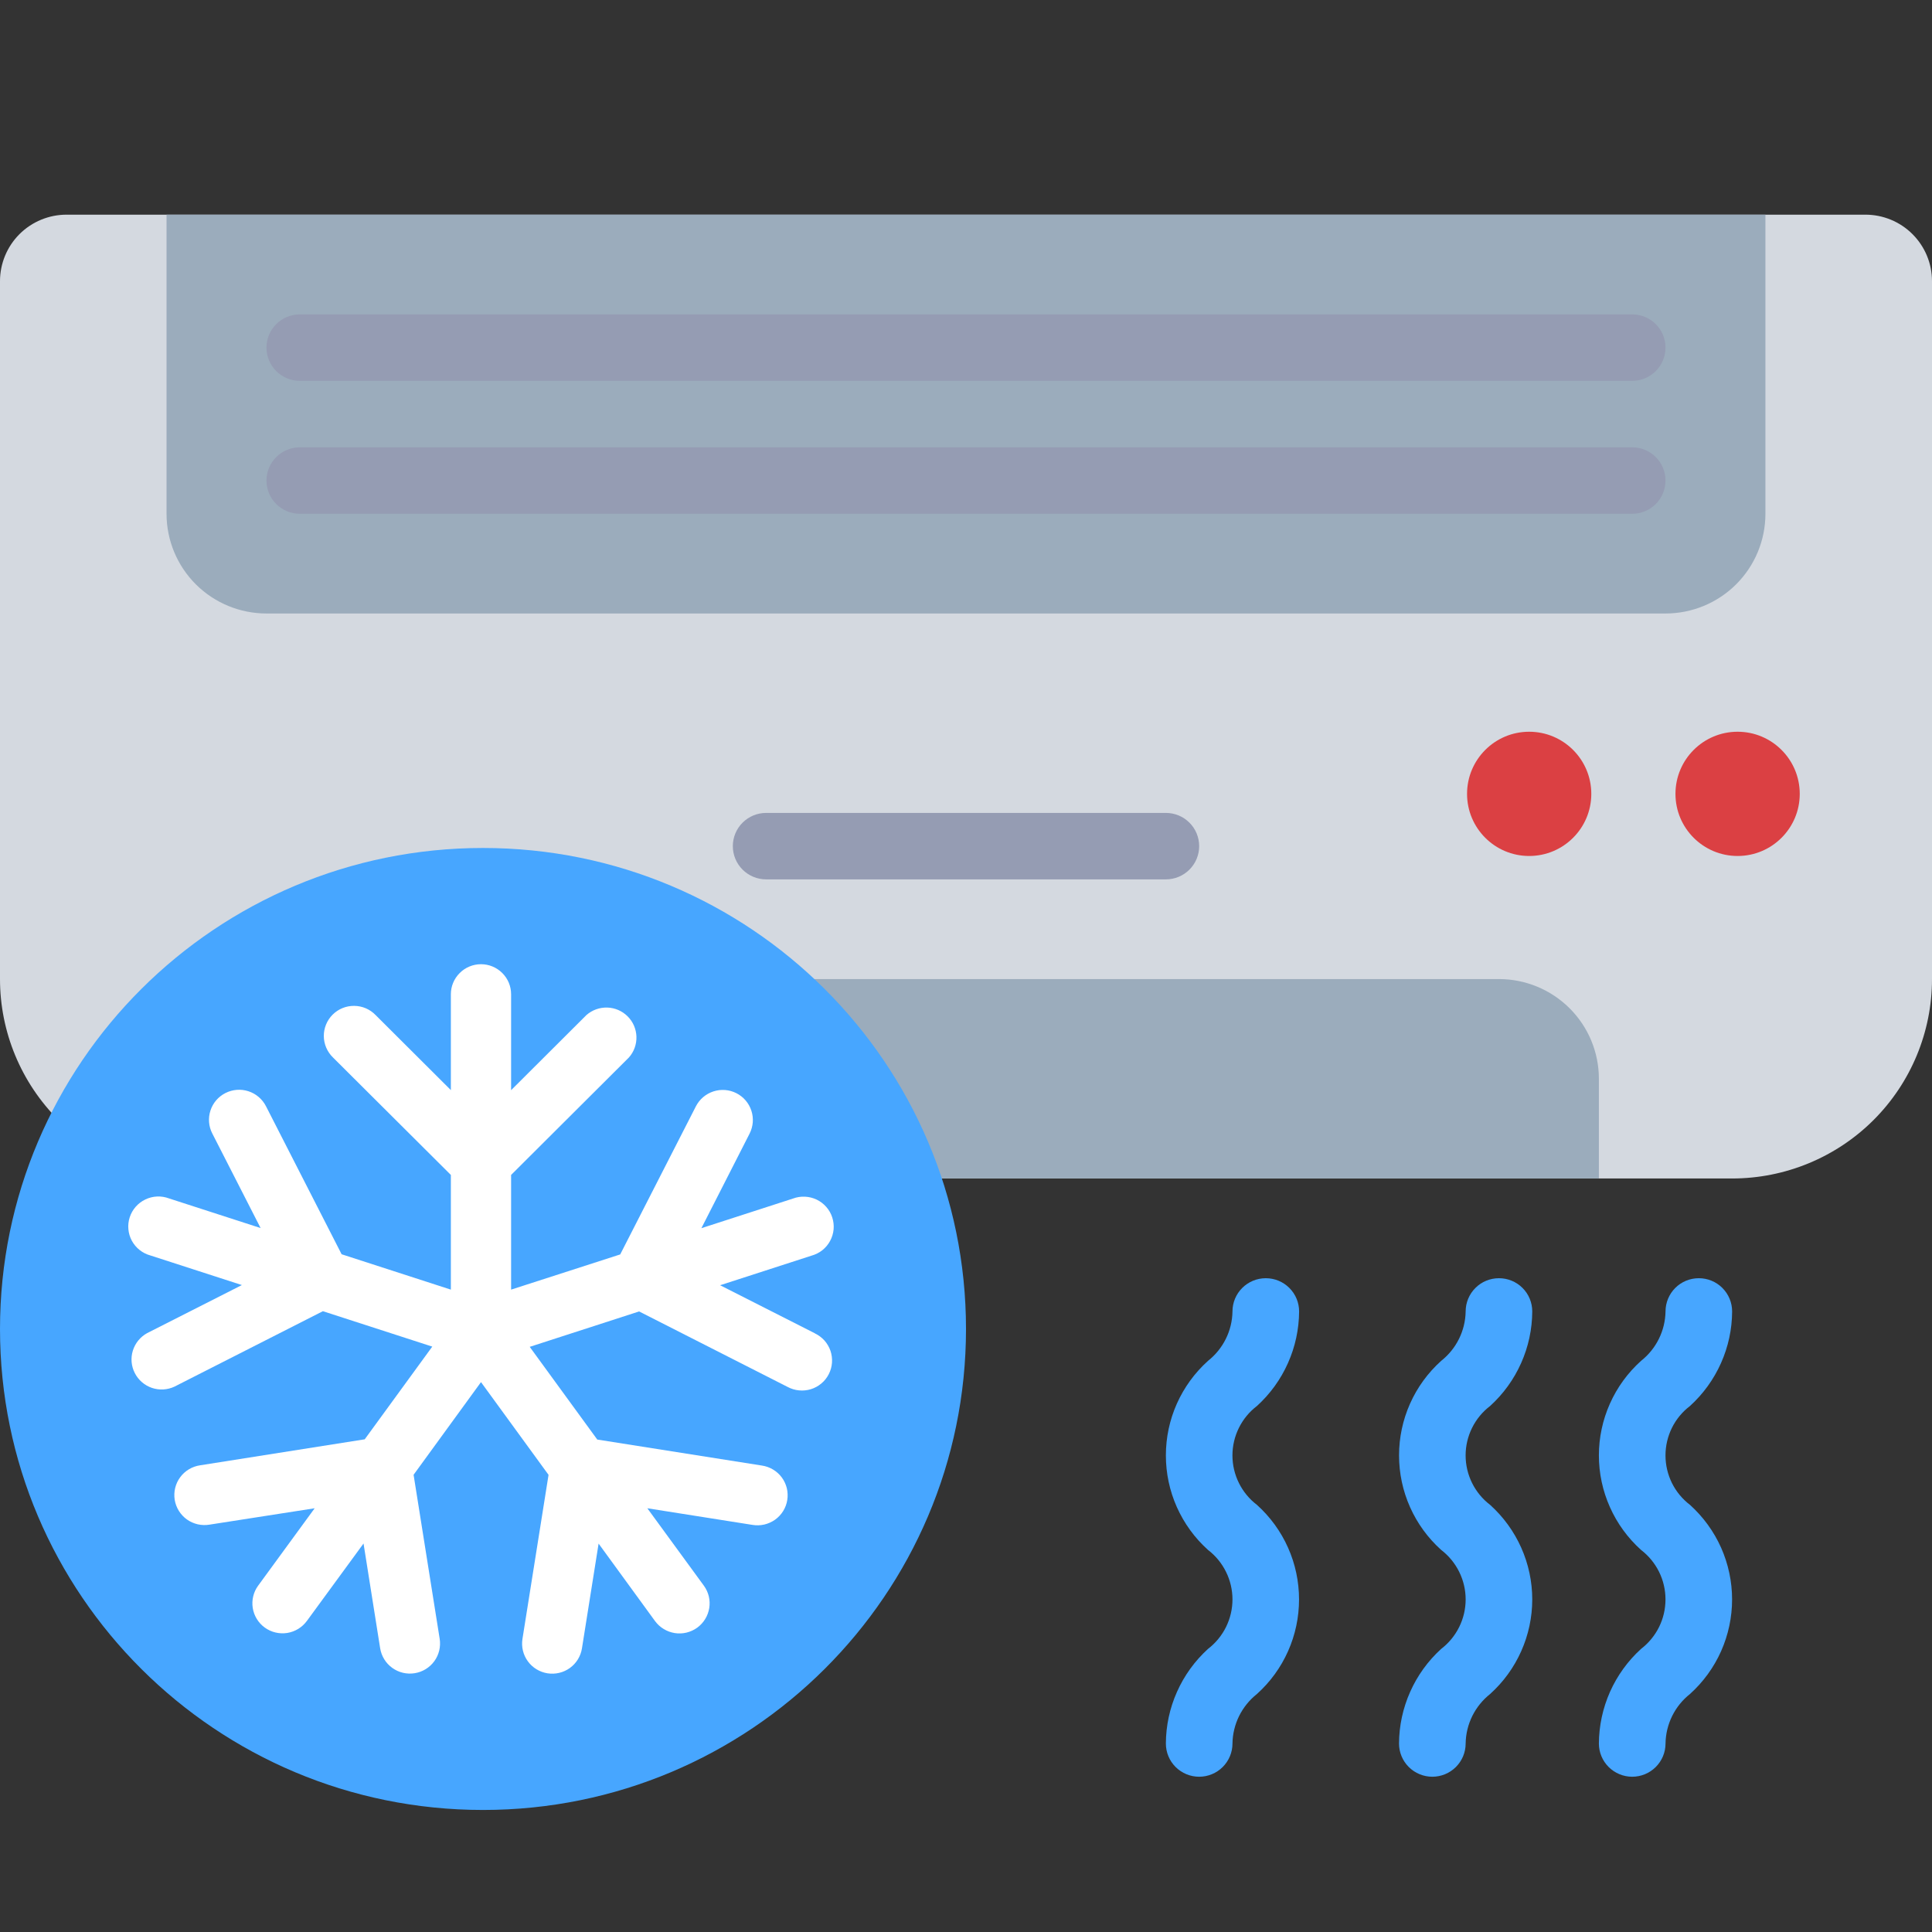
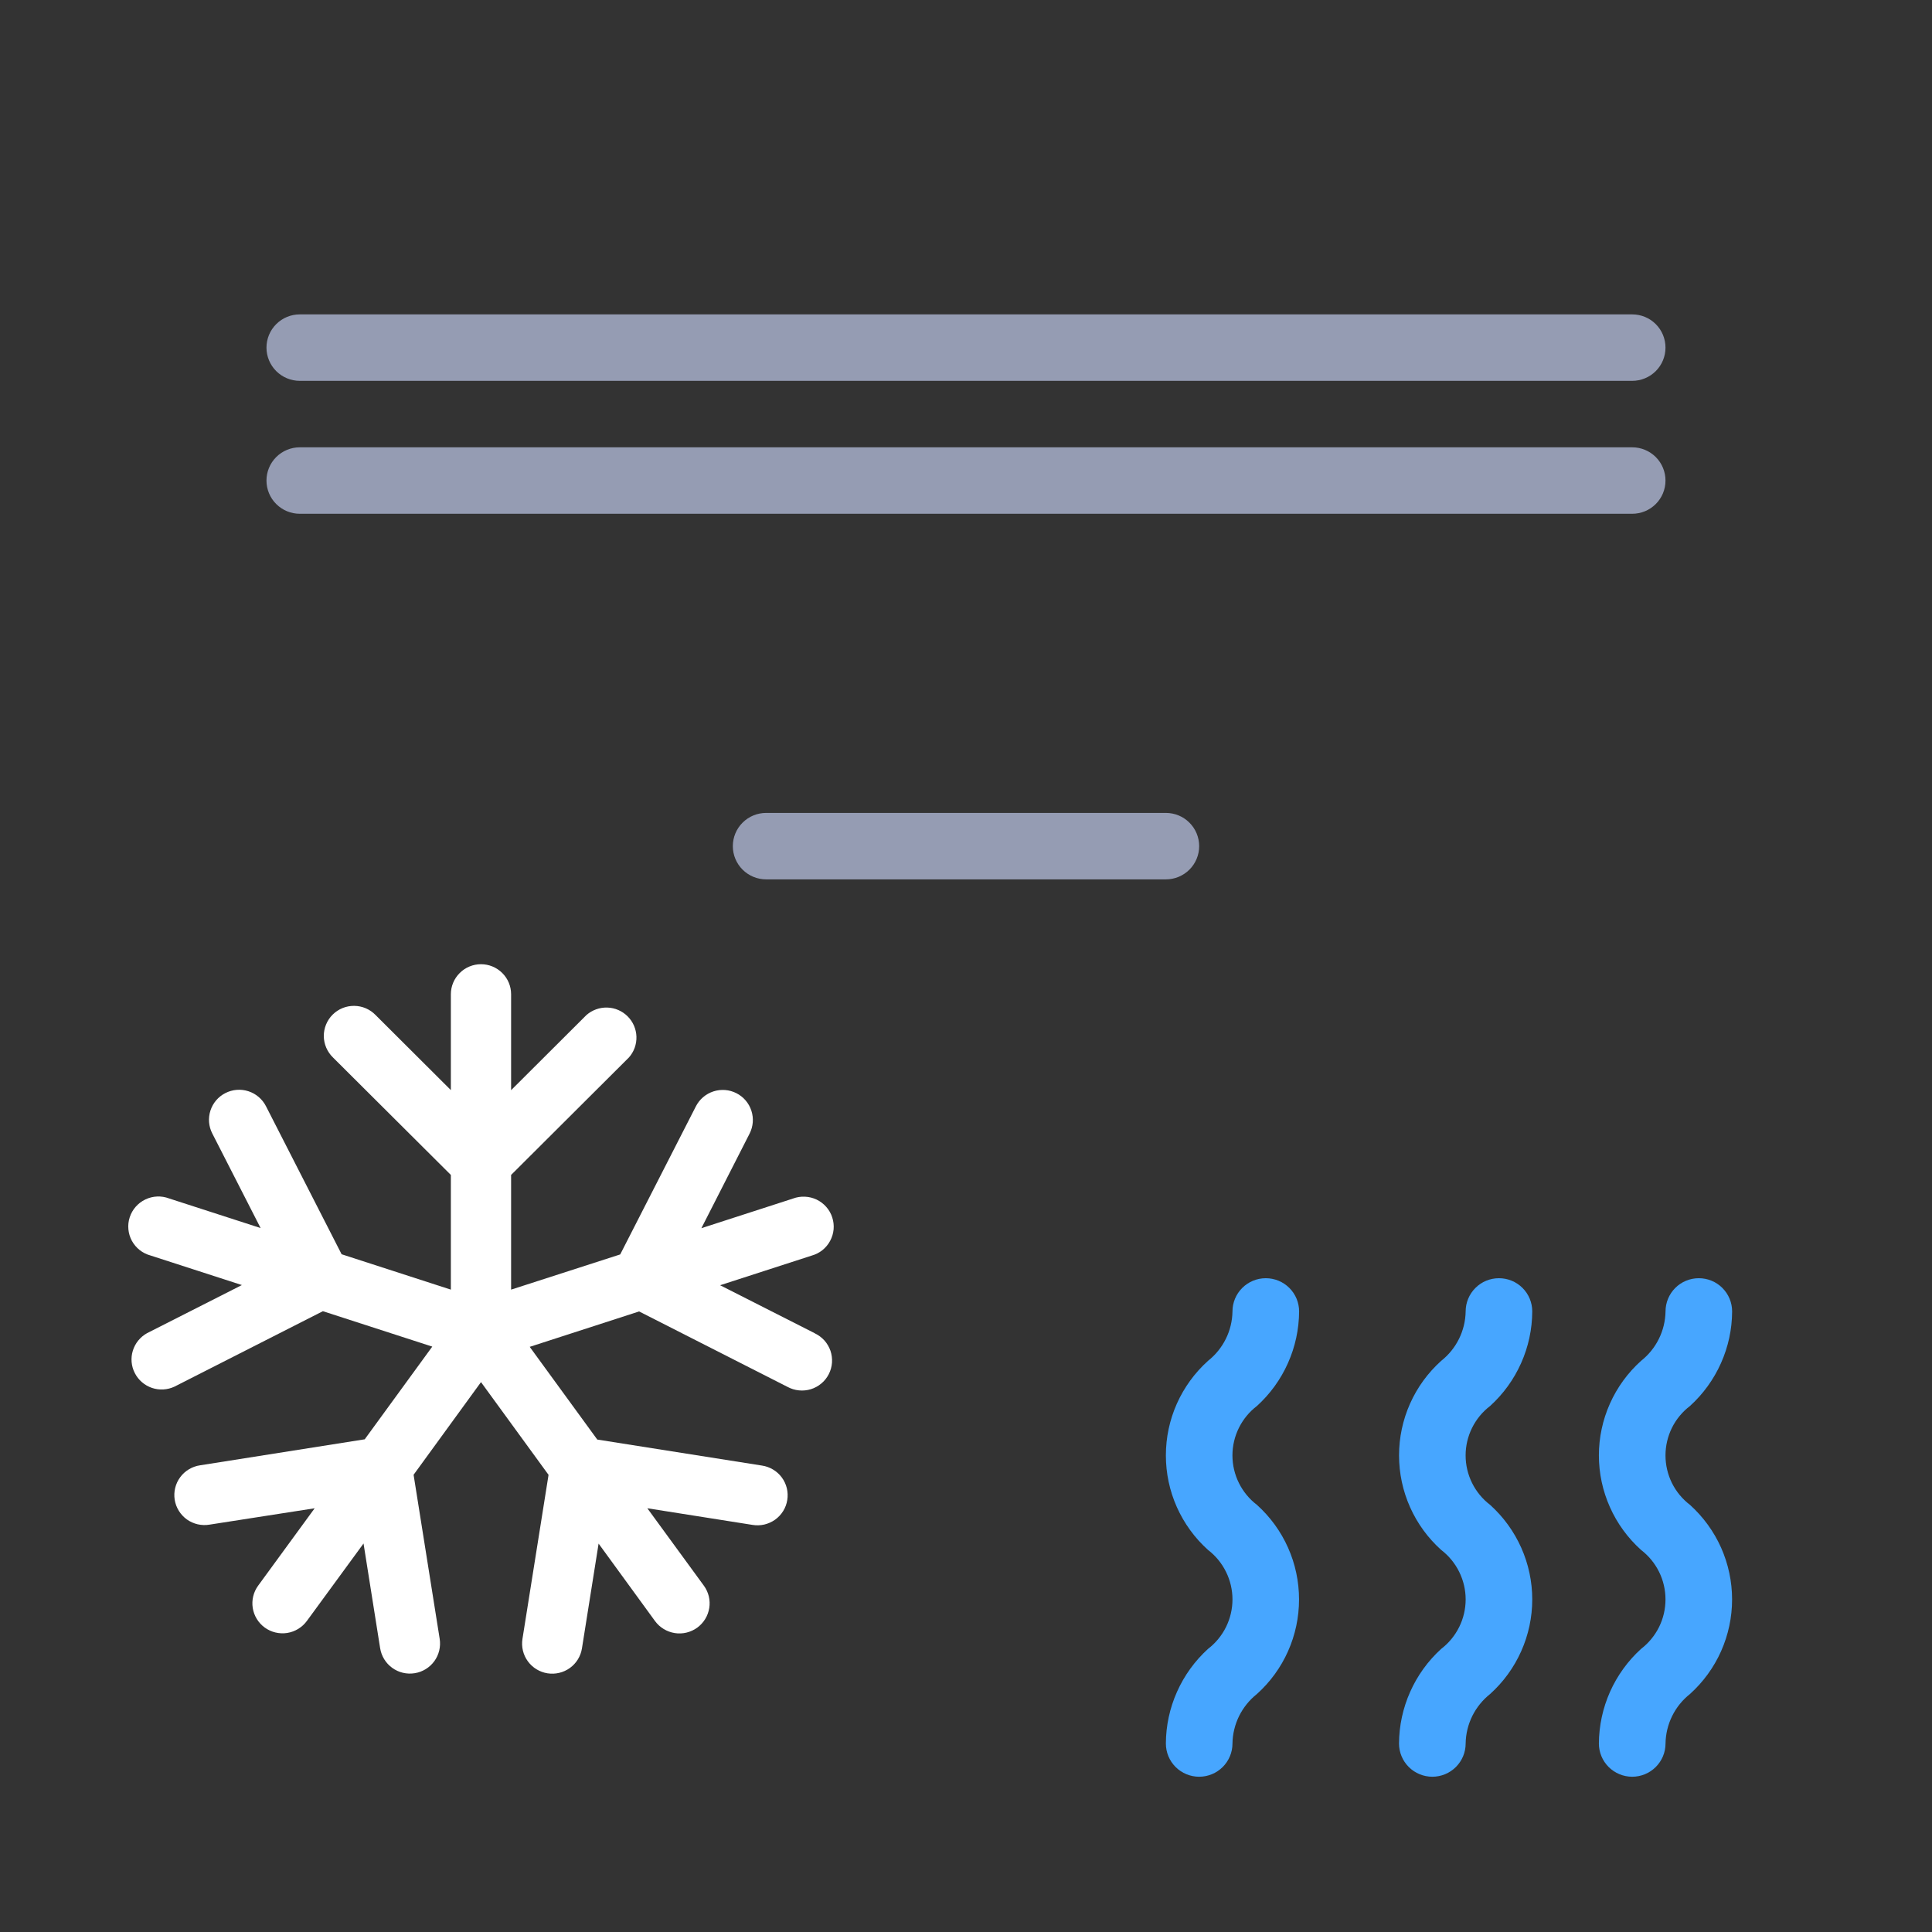
<svg xmlns="http://www.w3.org/2000/svg" width="55" height="55" viewBox="0 0 55 55" fill="none">
  <rect x="0" y="0" width="55" height="55" fill="#333333" stroke="none" />
-   <path d="M1.897 6.111H53.103C53.606 6.111 54.089 6.31 54.444 6.665C54.8 7.02 55 7.502 55 8.003V27.872C55 29.378 54.401 30.822 53.334 31.887C52.267 32.951 50.819 33.549 49.31 33.549H5.69C4.181 33.549 2.733 32.951 1.666 31.887C0.599 30.822 0 29.378 0 27.872L0 8.003C0 7.502 0.2 7.02 0.555 6.665C0.911 6.31 1.394 6.111 1.897 6.111Z" fill="#D4D9E0" />
-   <path d="M12.327 27.872H42.672C43.427 27.872 44.15 28.172 44.684 28.704C45.217 29.236 45.517 29.958 45.517 30.711V33.549H9.483V30.711C9.483 29.958 9.782 29.236 10.316 28.704C10.849 28.172 11.573 27.872 12.327 27.872ZM4.741 6.111H50.258V14.626C50.258 15.379 49.959 16.101 49.425 16.634C48.892 17.166 48.168 17.465 47.414 17.465H7.586C6.832 17.465 6.108 17.166 5.574 16.634C5.041 16.101 4.741 15.379 4.741 14.626V6.111Z" fill="#9BACBC" />
  <path d="M33.19 25.034H21.811C21.559 25.034 21.318 24.934 21.14 24.757C20.962 24.579 20.862 24.339 20.862 24.088C20.862 23.837 20.962 23.596 21.14 23.419C21.318 23.241 21.559 23.142 21.811 23.142H33.19C33.441 23.142 33.683 23.241 33.86 23.419C34.038 23.596 34.138 23.837 34.138 24.088C34.138 24.339 34.038 24.579 33.86 24.757C33.683 24.934 33.441 25.034 33.19 25.034Z" fill="#959CB3" />
  <path d="M46.465 14.626H8.534C8.283 14.626 8.042 14.527 7.864 14.349C7.686 14.172 7.586 13.931 7.586 13.68C7.586 13.429 7.686 13.189 7.864 13.011C8.042 12.834 8.283 12.734 8.534 12.734H46.465C46.717 12.734 46.958 12.834 47.136 13.011C47.314 13.189 47.413 13.429 47.413 13.68C47.413 13.931 47.314 14.172 47.136 14.349C46.958 14.527 46.717 14.626 46.465 14.626ZM46.465 10.842H8.534C8.283 10.842 8.042 10.742 7.864 10.565C7.686 10.387 7.586 10.147 7.586 9.896C7.586 9.645 7.686 9.404 7.864 9.227C8.042 9.049 8.283 8.95 8.534 8.95H46.465C46.717 8.95 46.958 9.049 47.136 9.227C47.314 9.404 47.413 9.645 47.413 9.896C47.413 10.147 47.314 10.387 47.136 10.565C46.958 10.742 46.717 10.842 46.465 10.842Z" fill="#959CB3" />
-   <path d="M43.532 24.368C44.509 24.368 45.301 23.576 45.301 22.6C45.301 21.623 44.509 20.831 43.532 20.831C42.556 20.831 41.764 21.623 41.764 22.6C41.764 23.576 42.556 24.368 43.532 24.368Z" fill="#DB4043" />
-   <path d="M49.466 24.368C50.443 24.368 51.235 23.576 51.235 22.6C51.235 21.623 50.443 20.831 49.466 20.831C48.489 20.831 47.697 21.623 47.697 22.6C47.697 23.576 48.489 24.368 49.466 24.368Z" fill="#DB4043" />
  <path d="M34.138 50.58C33.886 50.58 33.645 50.48 33.467 50.303C33.289 50.125 33.19 49.885 33.19 49.634C33.192 49.127 33.3 48.626 33.507 48.162C33.713 47.699 34.014 47.283 34.389 46.941C34.606 46.775 34.781 46.562 34.902 46.318C35.023 46.073 35.086 45.805 35.086 45.532C35.086 45.26 35.023 44.991 34.902 44.747C34.781 44.502 34.606 44.289 34.389 44.123C34.011 43.783 33.71 43.368 33.503 42.905C33.296 42.441 33.19 41.94 33.19 41.432C33.19 40.925 33.296 40.423 33.503 39.959C33.71 39.496 34.011 39.081 34.389 38.741C34.821 38.4 35.078 37.884 35.086 37.334C35.086 37.083 35.186 36.842 35.364 36.665C35.542 36.487 35.783 36.388 36.034 36.388C36.286 36.388 36.527 36.487 36.705 36.665C36.883 36.842 36.983 37.083 36.983 37.334C36.98 37.841 36.872 38.342 36.665 38.805C36.459 39.269 36.158 39.684 35.782 40.026C35.565 40.191 35.39 40.404 35.269 40.648C35.148 40.892 35.085 41.161 35.085 41.433C35.085 41.705 35.148 41.974 35.269 42.218C35.39 42.462 35.565 42.675 35.782 42.84C36.16 43.181 36.462 43.596 36.668 44.059C36.875 44.523 36.981 45.025 36.981 45.533C36.981 46.04 36.875 46.542 36.668 47.006C36.462 47.47 36.16 47.885 35.782 48.225C35.569 48.394 35.396 48.608 35.275 48.851C35.155 49.095 35.09 49.362 35.086 49.634C35.086 49.885 34.986 50.125 34.808 50.303C34.63 50.48 34.389 50.58 34.138 50.58ZM40.776 50.58C40.524 50.58 40.283 50.48 40.105 50.303C39.927 50.125 39.827 49.885 39.827 49.634C39.83 49.127 39.938 48.626 40.145 48.162C40.351 47.699 40.651 47.283 41.027 46.941C41.244 46.775 41.419 46.562 41.54 46.318C41.661 46.073 41.724 45.805 41.724 45.532C41.724 45.26 41.661 44.991 41.54 44.747C41.419 44.502 41.244 44.289 41.027 44.123C40.649 43.783 40.347 43.368 40.141 42.905C39.934 42.441 39.828 41.94 39.828 41.432C39.828 40.925 39.934 40.423 40.141 39.959C40.347 39.496 40.649 39.081 41.027 38.741C41.459 38.4 41.715 37.884 41.724 37.334C41.724 37.083 41.824 36.842 42.002 36.665C42.179 36.487 42.421 36.388 42.672 36.388C42.924 36.388 43.165 36.487 43.343 36.665C43.521 36.842 43.62 37.083 43.62 37.334C43.618 37.841 43.51 38.342 43.303 38.805C43.097 39.269 42.796 39.684 42.42 40.026C42.203 40.191 42.028 40.404 41.907 40.648C41.786 40.892 41.723 41.161 41.723 41.433C41.723 41.705 41.786 41.974 41.907 42.218C42.028 42.462 42.203 42.675 42.42 42.84C42.798 43.181 43.099 43.596 43.306 44.059C43.513 44.523 43.62 45.025 43.62 45.533C43.62 46.04 43.513 46.542 43.306 47.006C43.099 47.47 42.798 47.885 42.42 48.225C42.207 48.394 42.034 48.608 41.913 48.851C41.793 49.095 41.728 49.362 41.724 49.634C41.724 49.885 41.624 50.125 41.446 50.303C41.268 50.48 41.027 50.58 40.776 50.58ZM46.465 50.58C46.214 50.58 45.973 50.48 45.795 50.303C45.617 50.125 45.517 49.885 45.517 49.634C45.52 49.127 45.628 48.626 45.834 48.162C46.041 47.699 46.341 47.283 46.717 46.941C46.933 46.775 47.109 46.562 47.23 46.318C47.351 46.073 47.413 45.805 47.413 45.532C47.413 45.26 47.351 44.991 47.23 44.747C47.109 44.502 46.933 44.289 46.717 44.123C46.339 43.783 46.037 43.368 45.831 42.905C45.624 42.441 45.517 41.94 45.517 41.432C45.517 40.925 45.624 40.423 45.831 39.959C46.037 39.496 46.339 39.081 46.717 38.741C47.149 38.4 47.405 37.884 47.414 37.334C47.414 37.083 47.514 36.842 47.691 36.665C47.869 36.487 48.11 36.388 48.362 36.388C48.613 36.388 48.855 36.487 49.032 36.665C49.21 36.842 49.31 37.083 49.31 37.334C49.308 37.841 49.2 38.342 48.993 38.805C48.786 39.269 48.486 39.684 48.11 40.026C47.893 40.191 47.717 40.404 47.596 40.648C47.476 40.892 47.413 41.161 47.413 41.433C47.413 41.705 47.476 41.974 47.596 42.218C47.717 42.462 47.893 42.675 48.11 42.84C48.487 43.181 48.789 43.596 48.996 44.059C49.202 44.523 49.309 45.025 49.309 45.533C49.309 46.04 49.202 46.542 48.996 47.006C48.789 47.47 48.487 47.885 48.11 48.225C47.896 48.394 47.723 48.608 47.603 48.851C47.483 49.095 47.418 49.362 47.414 49.634C47.414 49.885 47.314 50.125 47.136 50.303C46.958 50.48 46.717 50.58 46.465 50.58Z" fill="#47A6FF" />
-   <path d="M13.75 51.526C21.344 51.526 27.5 45.395 27.5 37.833C27.5 30.271 21.344 24.14 13.75 24.14C6.156 24.14 0 30.271 0 37.833C0 45.395 6.156 51.526 13.75 51.526Z" fill="#47A6FF" />
  <path d="M23.197 37.956L20.5 36.588L23.102 35.746C23.214 35.715 23.319 35.663 23.41 35.591C23.501 35.519 23.576 35.429 23.631 35.327C23.686 35.225 23.72 35.114 23.731 34.998C23.741 34.883 23.728 34.767 23.692 34.657C23.657 34.547 23.599 34.445 23.522 34.358C23.446 34.271 23.352 34.2 23.248 34.15C23.143 34.1 23.029 34.072 22.913 34.067C22.797 34.062 22.682 34.08 22.573 34.121L19.967 34.964L21.339 32.272C21.442 32.069 21.461 31.835 21.39 31.619C21.32 31.403 21.167 31.224 20.964 31.121C20.762 31.018 20.526 31 20.31 31.07C20.094 31.14 19.914 31.293 19.811 31.494L17.656 35.711L14.55 36.713V33.448L17.904 30.104C18.049 29.941 18.125 29.729 18.118 29.511C18.111 29.294 18.022 29.087 17.867 28.933C17.713 28.779 17.506 28.69 17.288 28.683C17.07 28.677 16.857 28.753 16.694 28.897L14.55 31.035V28.304C14.55 28.077 14.46 27.86 14.299 27.7C14.138 27.539 13.92 27.449 13.693 27.449C13.466 27.449 13.247 27.539 13.087 27.7C12.926 27.86 12.835 28.077 12.835 28.304V31.033L10.692 28.896C10.613 28.814 10.518 28.749 10.414 28.704C10.309 28.659 10.197 28.636 10.083 28.635C9.969 28.634 9.856 28.655 9.751 28.698C9.645 28.741 9.55 28.805 9.469 28.885C9.389 28.965 9.325 29.061 9.282 29.166C9.239 29.271 9.217 29.384 9.218 29.497C9.219 29.61 9.243 29.723 9.288 29.827C9.333 29.931 9.398 30.026 9.48 30.105L12.835 33.448V36.713L9.725 35.706L7.571 31.49C7.467 31.288 7.288 31.135 7.071 31.065C6.855 30.995 6.62 31.014 6.417 31.117C6.214 31.22 6.061 31.399 5.991 31.615C5.921 31.831 5.939 32.065 6.043 32.267L7.419 34.96L4.813 34.117C4.704 34.076 4.588 34.057 4.472 34.062C4.356 34.067 4.243 34.096 4.138 34.146C4.033 34.196 3.94 34.267 3.863 34.354C3.787 34.441 3.729 34.542 3.693 34.653C3.657 34.763 3.644 34.879 3.655 34.994C3.665 35.109 3.699 35.221 3.754 35.323C3.81 35.425 3.885 35.514 3.976 35.586C4.067 35.658 4.172 35.711 4.284 35.741L6.886 36.583L4.189 37.951C3.994 38.058 3.848 38.237 3.782 38.449C3.716 38.661 3.736 38.891 3.838 39.089C3.939 39.287 4.113 39.438 4.324 39.51C4.535 39.582 4.766 39.569 4.968 39.474L9.192 37.327L12.306 38.335L10.383 40.974L5.697 41.714C5.585 41.73 5.477 41.769 5.379 41.827C5.282 41.885 5.197 41.962 5.13 42.053C5.062 42.145 5.014 42.248 4.987 42.358C4.96 42.468 4.956 42.583 4.973 42.695C4.991 42.806 5.031 42.914 5.091 43.01C5.151 43.106 5.229 43.19 5.321 43.256C5.414 43.322 5.518 43.368 5.629 43.394C5.74 43.419 5.855 43.422 5.967 43.403L8.958 42.937L7.349 45.14C7.215 45.323 7.16 45.552 7.195 45.776C7.231 46 7.354 46.201 7.538 46.334C7.722 46.467 7.952 46.522 8.176 46.487C8.401 46.451 8.602 46.328 8.736 46.145L10.349 43.94L10.822 46.922C10.858 47.146 10.981 47.347 11.165 47.48C11.349 47.614 11.579 47.669 11.803 47.633C12.028 47.598 12.229 47.475 12.363 47.292C12.497 47.108 12.552 46.879 12.517 46.655L11.774 41.984L13.693 39.346L15.616 41.986L14.873 46.658C14.838 46.882 14.893 47.111 15.027 47.294C15.161 47.478 15.362 47.6 15.587 47.636C15.811 47.671 16.041 47.616 16.225 47.483C16.409 47.349 16.532 47.149 16.567 46.925L17.041 43.943L18.647 46.148C18.714 46.239 18.797 46.316 18.894 46.374C18.99 46.433 19.097 46.472 19.208 46.49C19.32 46.508 19.434 46.503 19.543 46.477C19.653 46.45 19.756 46.403 19.848 46.337C19.939 46.27 20.016 46.187 20.075 46.091C20.134 45.995 20.173 45.888 20.191 45.777C20.209 45.666 20.204 45.553 20.178 45.443C20.151 45.334 20.104 45.231 20.037 45.14L18.428 42.937L21.419 43.41C21.531 43.429 21.646 43.426 21.756 43.401C21.867 43.375 21.972 43.328 22.064 43.263C22.157 43.197 22.235 43.113 22.295 43.017C22.355 42.92 22.395 42.813 22.412 42.701C22.43 42.59 22.425 42.475 22.399 42.365C22.372 42.255 22.323 42.151 22.256 42.06C22.189 41.969 22.104 41.892 22.006 41.834C21.909 41.776 21.801 41.737 21.688 41.721L17.003 40.981L15.08 38.342L18.194 37.334L22.418 39.481C22.519 39.535 22.629 39.57 22.744 39.581C22.858 39.593 22.973 39.581 23.083 39.548C23.192 39.514 23.294 39.459 23.382 39.385C23.47 39.312 23.542 39.221 23.594 39.119C23.646 39.017 23.677 38.906 23.685 38.792C23.693 38.678 23.678 38.563 23.642 38.455C23.604 38.346 23.546 38.247 23.47 38.161C23.393 38.076 23.3 38.007 23.197 37.958V37.956Z" fill="white" />
</svg>